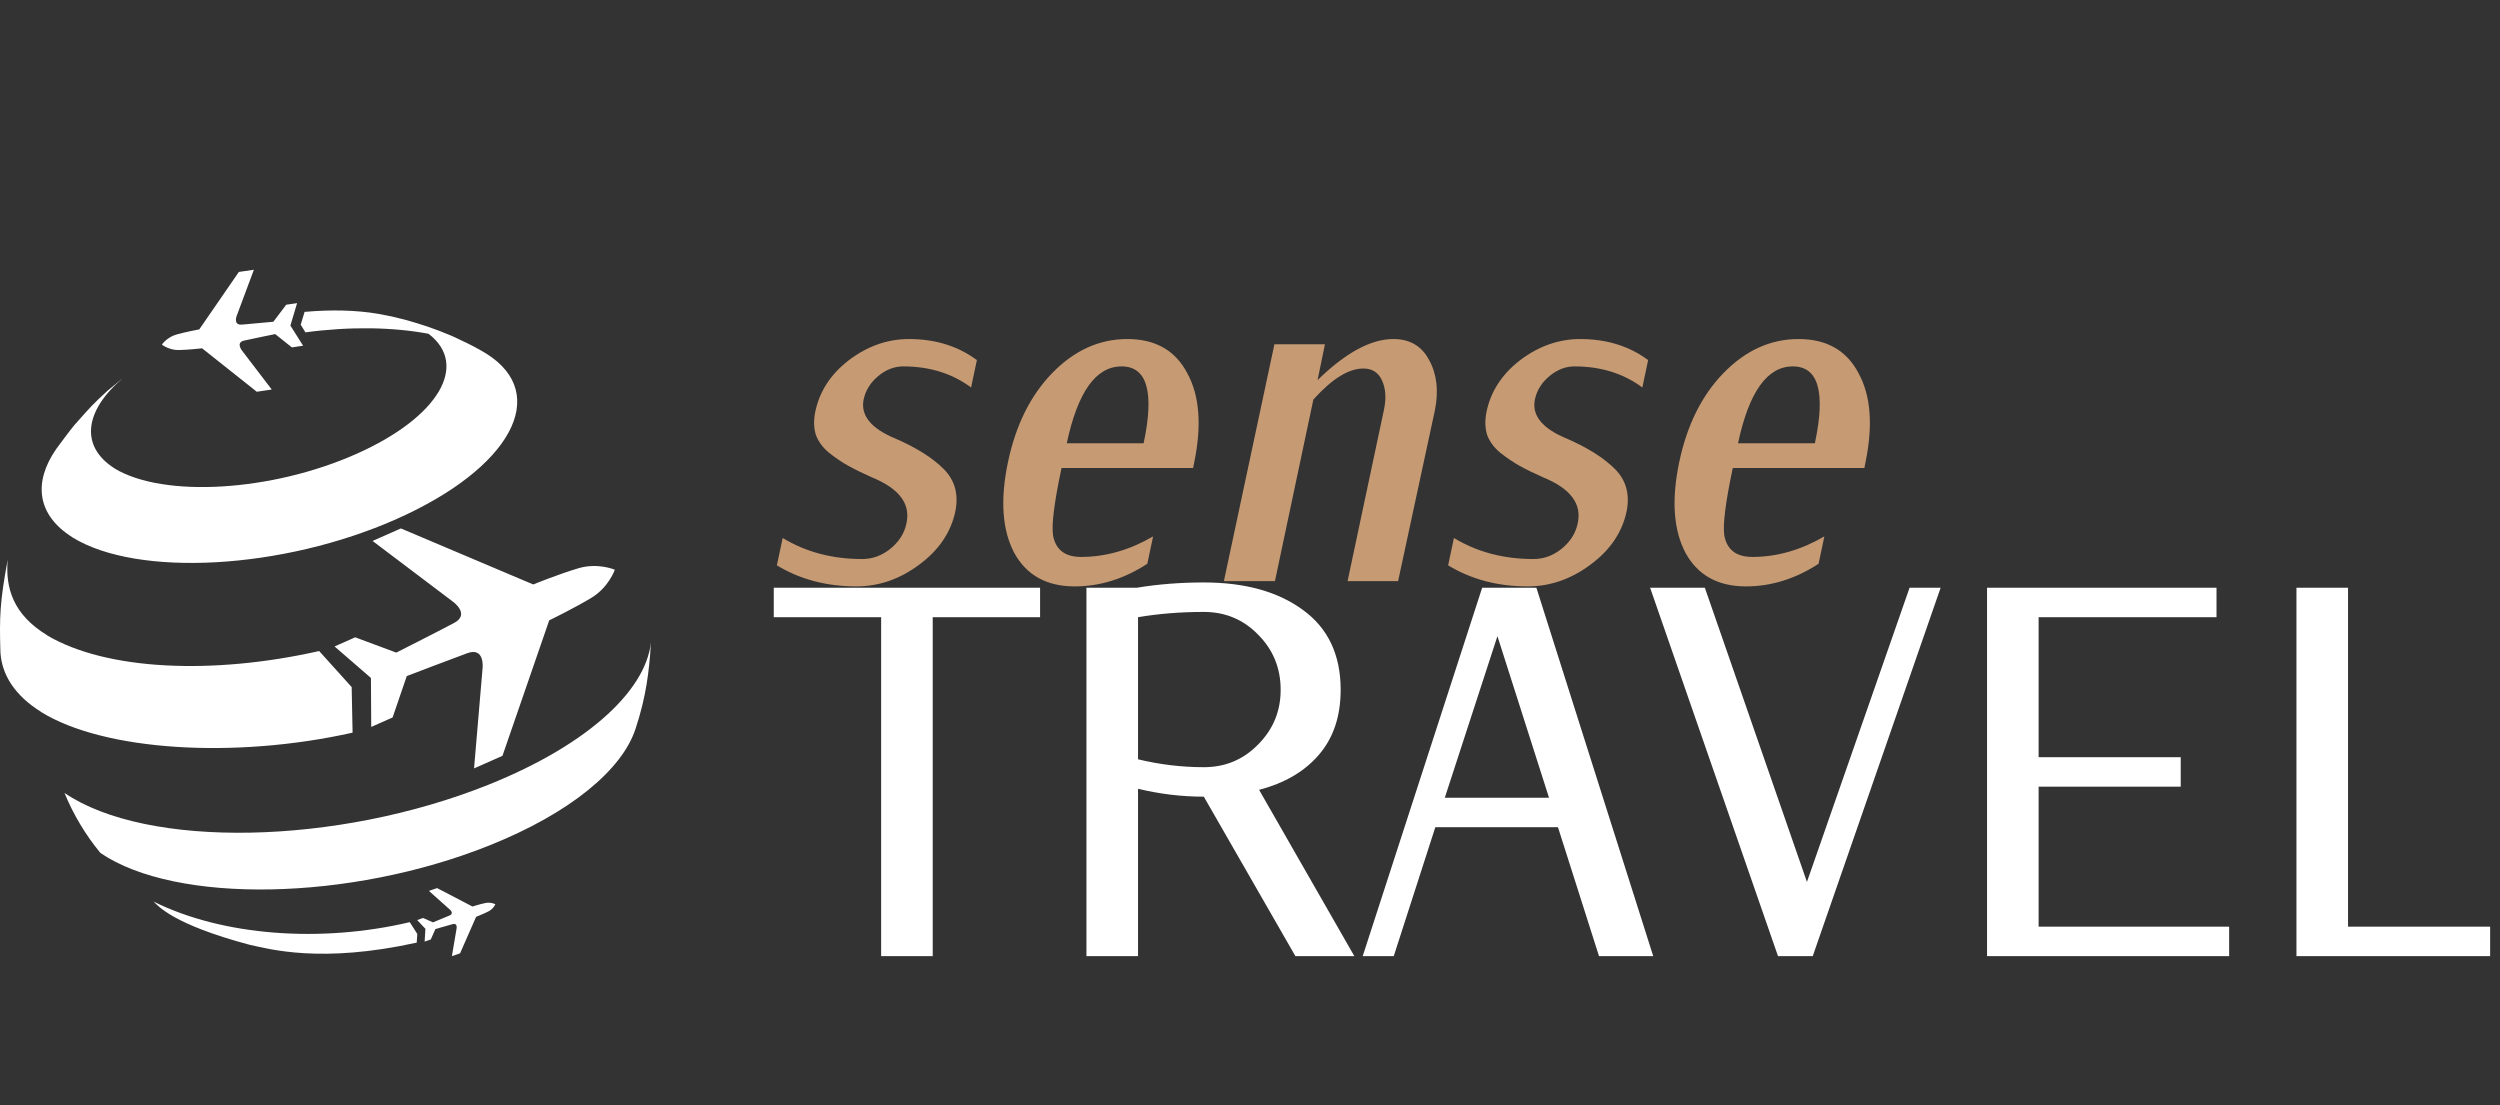
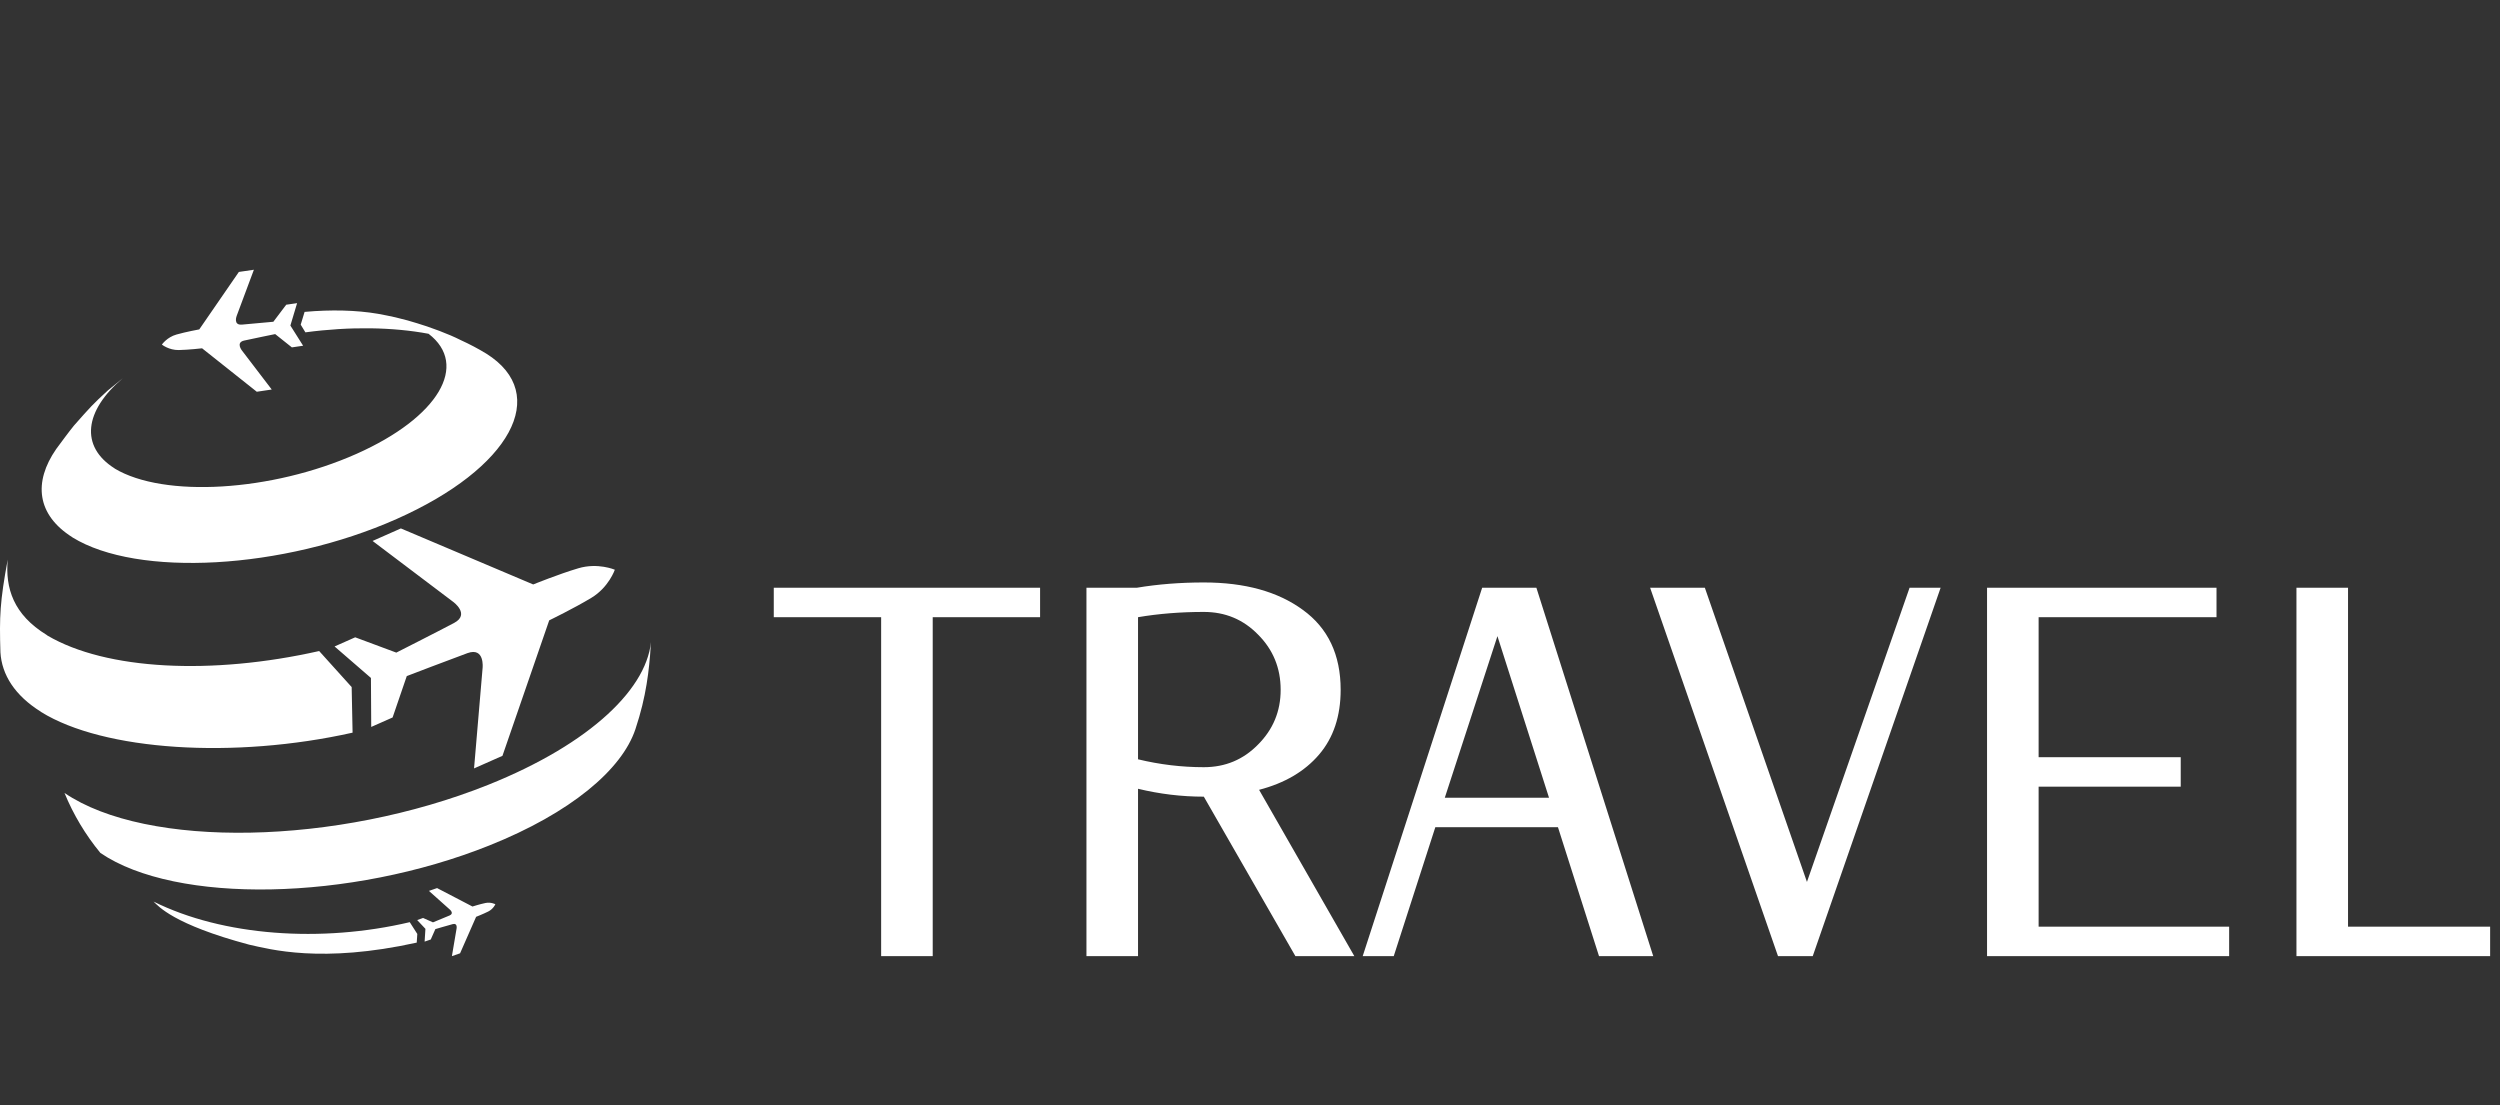
<svg xmlns="http://www.w3.org/2000/svg" width="1140" height="504" viewBox="0 0 1140 504" fill="none">
  <rect x="0" y="0" width="1140" height="504" fill="#333333" stroke="none" />
  <path d="M25.653 204.719C28.047 201.511 31.2 197.168 33.725 194.064C41.286 185.509 42.267 184.387 49.148 178.062C51.189 176.393 53.609 174.384 55.977 172.493C38.513 187.23 36.289 203.545 52.314 213.627C52.288 213.627 52.288 213.627 52.288 213.653C74.698 227.112 123.807 224.203 162.556 206.962C200.089 190.269 213.942 166.39 195.418 152.2C179.157 149.162 159.77 148.809 139.257 151.548L137.125 148.04L138.891 142.223C150.953 141.141 162.412 141.402 172.302 143.084C174.696 143.488 177.849 144.18 180.204 144.675C184.756 145.784 187.229 146.449 190.199 147.401C193.234 148.301 195.824 149.201 200.337 150.87C204.759 152.605 206.669 153.387 210.214 155.148C214.184 156.954 218.042 158.996 221.765 161.264C251.278 179.77 232.924 213.535 180.845 236.671C128.909 259.729 62.727 263.354 33.071 245.07C33.057 245.044 33.018 245.018 32.94 244.992H32.992C16.797 234.767 15.096 219.926 25.653 204.719ZM160.777 334.092L160.358 313.304L145.537 296.872C96.571 307.931 48.442 305.557 21.676 289.842C21.585 289.738 21.362 289.633 21.271 289.529C6.122 280.23 2.38 268.232 3.518 255.19C-0.027 274.27 -0.315 281.156 0.196 297.484C0.823 307.709 6.75 317.138 18.667 324.572L18.759 324.676C47.291 342.361 106.735 346.195 160.777 334.092ZM222.59 357.893C153.477 385.529 66.979 387.159 29.408 361.584C33.465 371.469 38.986 380.692 45.786 388.946C80.27 412.421 159.665 410.921 223.074 385.555C260.187 370.726 283.604 350.994 289.753 332.501L291.479 326.933C295.574 312.821 296.346 301.071 297 290.612C296.254 313.317 269.423 339.14 222.59 357.893ZM70.027 411.116C72.199 413.177 79.028 421.537 113.63 430.77C122.983 432.831 146.531 439.443 190.028 429.831L190.29 425.88L186.85 420.507C146.492 430.027 101.66 426.845 70.027 411.116ZM169.895 246.674L206.643 274.44C206.643 274.44 214.505 280.087 207.087 284.052C199.696 287.977 180.714 297.589 180.714 297.589L161.968 290.612L152.562 294.785L169.15 309.144L169.28 331.484L179.027 327.167L185.489 308.296C185.489 308.296 205.334 300.68 213.21 297.811C221.124 295.007 220.065 304.605 220.065 304.605L216.166 350.395L229.118 344.656L250.441 282.878C250.441 282.878 261.744 277.4 269.698 272.588C277.639 267.776 280.36 259.794 280.36 259.794C280.36 259.794 272.615 256.468 263.693 259.142C254.771 261.789 243.141 266.51 243.141 266.51L182.807 240.962L169.895 246.674ZM92.149 158.825L117.096 178.636L123.912 177.619L110.333 159.843C110.333 159.843 107.376 156.165 111.353 155.291C115.356 154.404 125.482 152.344 125.482 152.344L133.096 158.408L138.224 157.652L132.415 148.444L135.477 138.233L130.518 138.95L124.645 146.723C124.645 146.723 114.336 147.688 110.281 148.027C106.199 148.34 107.952 143.971 107.952 143.971L115.775 123L108.92 124.004L90.867 150.205C90.867 150.205 84.849 151.3 80.493 152.539C76.124 153.765 73.821 157.13 73.821 157.13C73.821 157.13 77.026 159.712 81.539 159.621C86.092 159.53 92.149 158.825 92.149 158.825ZM215.447 413.373L199.304 404.961L195.588 406.252L205.151 414.781C205.151 414.781 207.192 416.516 205.047 417.442C202.901 418.355 197.433 420.598 197.433 420.598L192.92 418.589L190.238 419.554L193.992 423.545L193.626 429.375L196.426 428.41L198.519 423.676C198.519 423.676 204.196 421.993 206.459 421.393C208.71 420.78 208.199 423.415 208.199 423.415L206.067 436L209.795 434.709L217.108 418.068C217.108 418.068 220.339 416.803 222.655 415.642C224.97 414.481 225.886 412.342 225.886 412.342C225.886 412.342 223.832 411.221 221.294 411.782C218.743 412.316 215.447 413.373 215.447 413.373Z" fill="white" />
-   <path d="M435.616 233.32C433.536 242.92 428.016 251 419.056 257.56C410.256 264.12 400.736 267.4 390.496 267.4C376.896 267.4 364.816 264.2 354.256 257.8L356.896 245.32C367.456 251.72 379.536 254.92 393.136 254.92C397.776 254.92 402.016 253.4 405.856 250.36C409.856 247.16 412.336 243.32 413.296 238.84C415.376 229.88 410.176 222.84 397.696 217.72C393.376 215.8 389.776 214.04 386.896 212.44C384.016 210.84 381.056 208.84 378.016 206.44C375.136 204.04 373.136 201.32 372.016 198.28C371.056 195.08 370.976 191.56 371.776 187.72C373.696 178.44 378.816 170.6 387.136 164.2C395.616 157.8 404.736 154.6 414.496 154.6C426.496 154.6 436.816 157.8 445.456 164.2L442.816 176.68C434.176 170.28 423.856 167.08 411.856 167.08C407.856 167.08 404.096 168.52 400.576 171.4C397.056 174.28 394.816 177.8 393.856 181.96C392.256 189.32 397.056 195.32 408.256 199.96C417.856 204.12 425.216 208.76 430.336 213.88C435.456 219 437.216 225.48 435.616 233.32ZM544.056 213.4H484.056C480.696 229.24 479.416 239.56 480.216 244.36C481.496 250.76 485.736 253.96 492.936 253.96C504.136 253.96 515.096 250.84 525.816 244.6L523.176 257.08C512.616 263.96 501.576 267.4 490.056 267.4C477.256 267.4 468.056 262.28 462.456 252.04C457.016 241.64 456.056 227.96 459.576 211C463.096 194.04 469.816 180.44 479.736 170.2C489.816 159.8 501.256 154.6 514.056 154.6C526.856 154.6 535.976 159.8 541.416 170.2C547.016 180.44 548.056 194.04 544.536 211L544.056 213.4ZM521.496 202.12C526.456 178.76 523.096 167.08 511.416 167.08C499.736 167.08 491.416 178.76 486.456 202.12H521.496ZM637.531 265H614.491L631.051 187C632.171 181.88 631.931 177.48 630.331 173.8C628.731 169.96 625.851 168.04 621.691 168.04C614.971 168.04 607.371 172.76 598.891 182.2L581.371 265H558.091L581.131 157H604.171L600.811 173.32C613.611 160.84 625.131 154.6 635.371 154.6C642.891 154.6 648.331 157.8 651.691 164.2C655.211 170.6 656.091 178.2 654.331 187L637.531 265ZM741.709 233.32C739.629 242.92 734.109 251 725.149 257.56C716.349 264.12 706.829 267.4 696.589 267.4C682.989 267.4 670.909 264.2 660.349 257.8L662.989 245.32C673.549 251.72 685.629 254.92 699.229 254.92C703.869 254.92 708.109 253.4 711.949 250.36C715.949 247.16 718.429 243.32 719.389 238.84C721.469 229.88 716.269 222.84 703.789 217.72C699.469 215.8 695.869 214.04 692.989 212.44C690.109 210.84 687.149 208.84 684.109 206.44C681.229 204.04 679.229 201.32 678.109 198.28C677.149 195.08 677.069 191.56 677.869 187.72C679.789 178.44 684.909 170.6 693.229 164.2C701.709 157.8 710.829 154.6 720.589 154.6C732.589 154.6 742.909 157.8 751.549 164.2L748.909 176.68C740.269 170.28 729.949 167.08 717.949 167.08C713.949 167.08 710.189 168.52 706.669 171.4C703.149 174.28 700.909 177.8 699.949 181.96C698.349 189.32 703.149 195.32 714.349 199.96C723.949 204.12 731.309 208.76 736.429 213.88C741.549 219 743.309 225.48 741.709 233.32ZM850.15 213.4H790.15C786.79 229.24 785.51 239.56 786.31 244.36C787.59 250.76 791.83 253.96 799.03 253.96C810.23 253.96 821.19 250.84 831.91 244.6L829.27 257.08C818.71 263.96 807.67 267.4 796.15 267.4C783.35 267.4 774.15 262.28 768.55 252.04C763.11 241.64 762.15 227.96 765.67 211C769.19 194.04 775.91 180.44 785.83 170.2C795.91 159.8 807.35 154.6 820.15 154.6C832.95 154.6 842.07 159.8 847.51 170.2C853.11 180.44 854.15 194.04 850.63 211L850.15 213.4ZM827.59 202.12C832.55 178.76 829.19 167.08 817.51 167.08C805.83 167.08 797.51 178.76 792.55 202.12H827.59Z" fill="#C69A73" />
  <path d="M474.28 281.44H425.32V436H401.8V281.44H352.84V268H474.28V281.44ZM617.581 436H590.701L548.941 363.28C538.861 363.28 528.861 362.08 518.941 359.68V436H495.421V268H518.461C528.061 266.4 538.221 265.6 548.941 265.6C567.661 265.6 582.701 269.76 594.061 278.08C605.581 286.4 611.341 298.56 611.341 314.56C611.341 326.56 608.061 336.4 601.501 344.08C594.941 351.76 585.821 357.12 574.141 360.16L617.581 436ZM583.981 314.56C583.981 304.64 580.541 296.24 573.661 289.36C566.941 282.48 558.701 279.04 548.941 279.04C538.381 279.04 528.381 279.84 518.941 281.44V346.24C528.861 348.64 538.861 349.84 548.941 349.84C558.701 349.84 566.941 346.4 573.661 339.52C580.541 332.64 583.981 324.32 583.981 314.56ZM753.869 436H729.149L710.429 377.2H654.509L635.549 436H621.389L675.869 268H700.589L753.869 436ZM706.349 363.76L682.829 290.08L658.829 363.76H706.349ZM884.929 268L826.609 436H810.769L752.449 268H777.409L823.969 402.16L870.769 268H884.929ZM1016.49 436H906.091V268H1010.73V281.44H929.611V345.28H994.411V358.72H929.611V422.56H1016.49V436ZM1135.5 436H1047.18V268H1070.7V422.56H1135.5V436Z" fill="white" />
</svg>